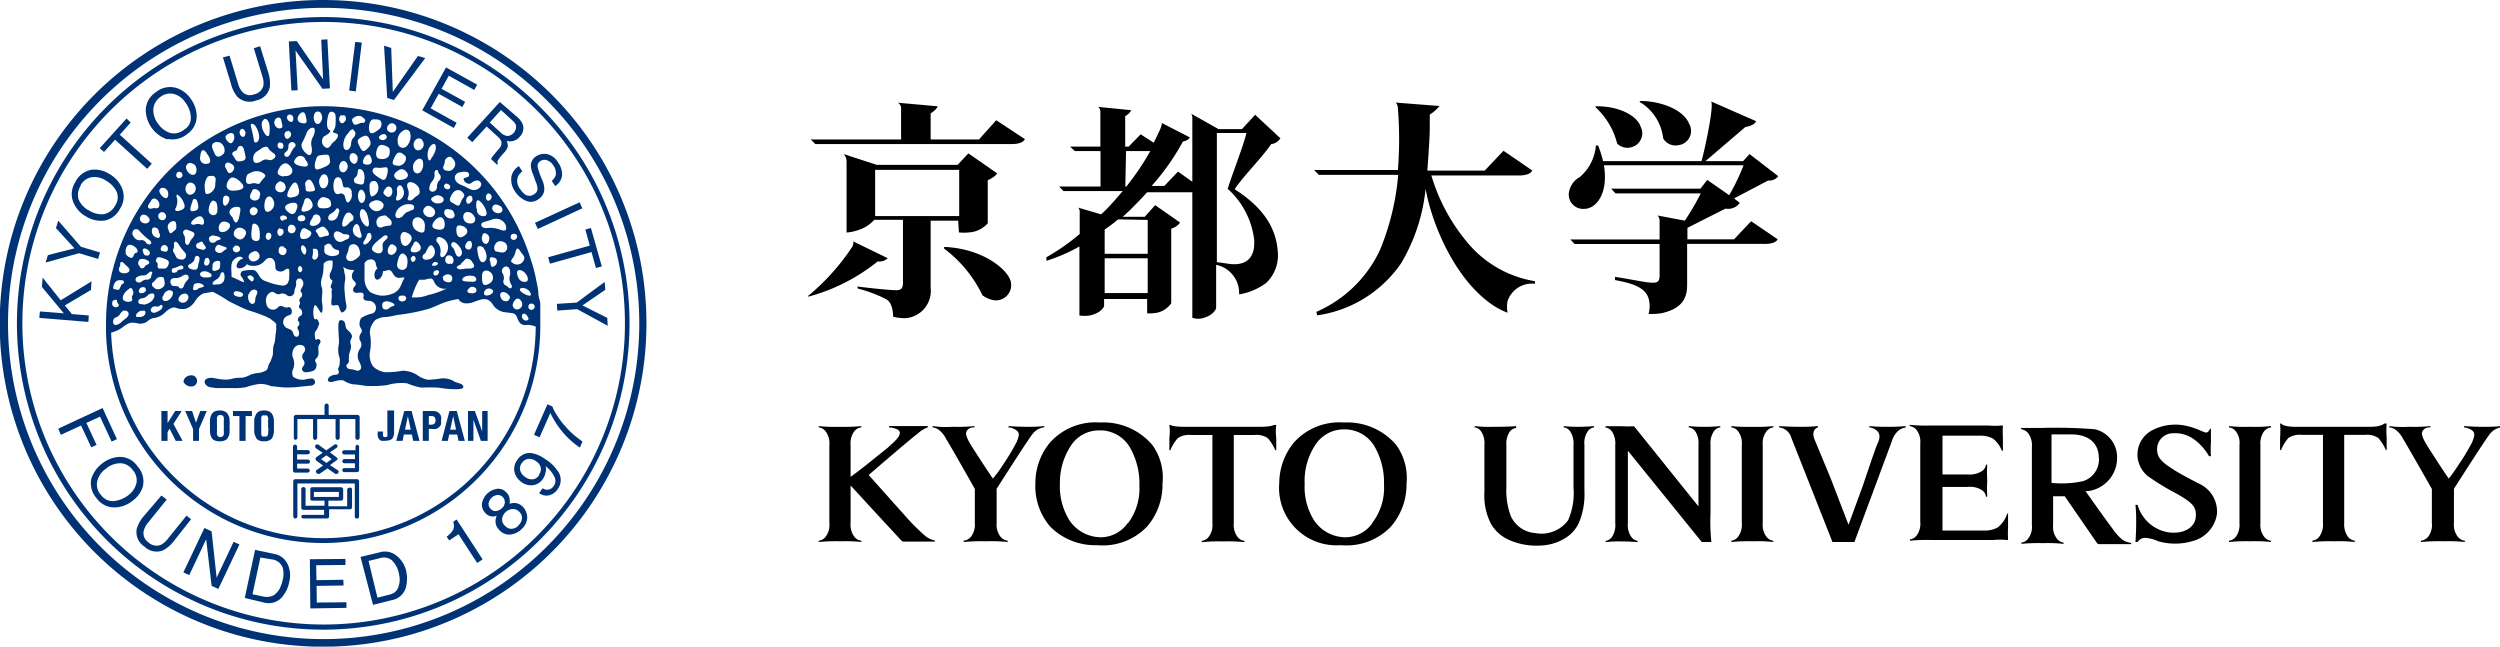
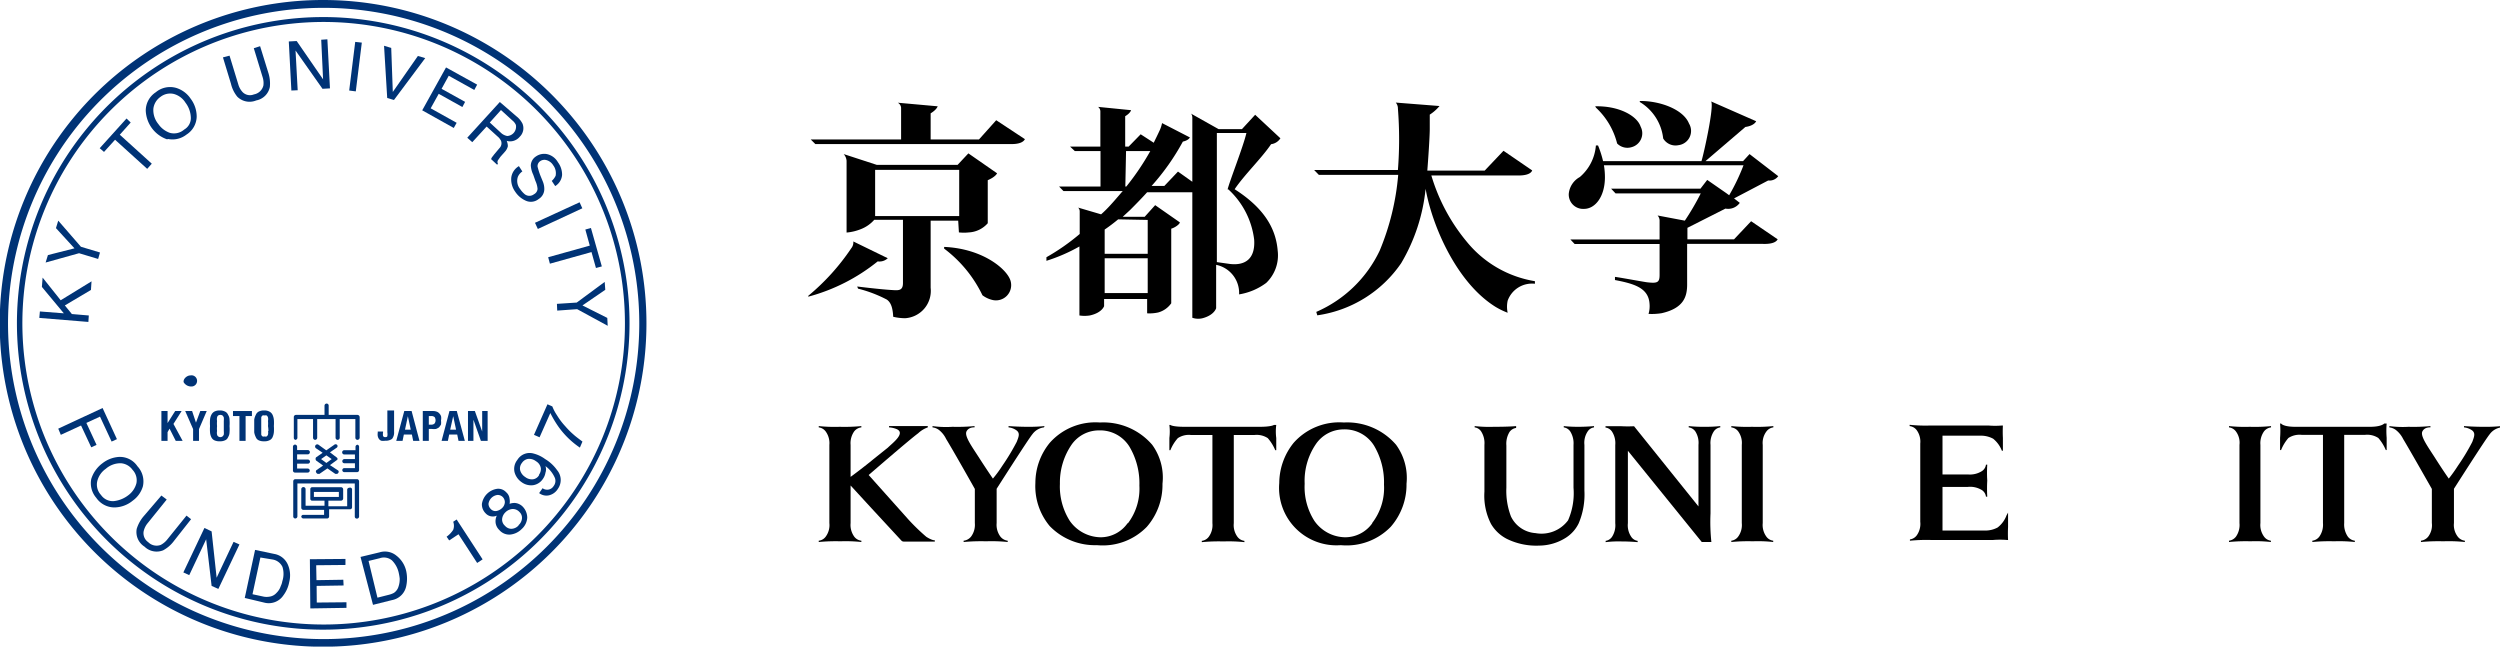
<svg xmlns="http://www.w3.org/2000/svg" viewBox="0 0 174.26 45.07">
  <defs>
    <style>.cls-1{fill:#003376;}</style>
  </defs>
  <g id="テキスト">
    <path class="cls-1" d="M13.26,26.17c-.22,0-.5.23-.46.47a.61.61,0,0,0,.54.3A.39.39,0,1,0,13.26,26.17Z" />
    <polygon class="cls-1" points="12.66 28.65 12.21 28.65 11.68 29.49 11.68 29.49 11.68 28.65 11.25 28.65 11.25 30.73 11.68 30.73 11.68 30.12 11.82 29.88 12.25 30.73 12.73 30.73 12.09 29.55 12.66 28.65" />
    <polygon class="cls-1" points="13.66 29.46 13.66 29.46 13.39 28.65 12.91 28.65 13.46 29.91 13.46 30.73 13.87 30.73 13.87 29.91 14.41 28.65 13.96 28.65 13.66 29.46" />
    <path class="cls-1" d="M15.9,28.92a.43.43,0,0,0-.21-.23.78.78,0,0,0-.37-.08.8.8,0,0,0-.38.08.52.52,0,0,0-.21.23.85.85,0,0,0-.09.34,3,3,0,0,0,0,.44,2.89,2.89,0,0,0,0,.43.9.9,0,0,0,.09.34.45.45,0,0,0,.21.22.81.81,0,0,0,.38.07.79.79,0,0,0,.37-.07.38.38,0,0,0,.21-.22.65.65,0,0,0,.1-.34,2.81,2.81,0,0,0,0-.43,2.94,2.94,0,0,0,0-.44A.62.62,0,0,0,15.9,28.92Zm-.3,1.13a1.19,1.19,0,0,1,0,.24.33.33,0,0,1-.09.13.25.25,0,0,1-.3,0,.2.2,0,0,1-.08-.13.55.55,0,0,1,0-.24,1.83,1.83,0,0,1,0-.35,1.89,1.89,0,0,1,0-.36.55.55,0,0,1,0-.24.22.22,0,0,1,.08-.14.3.3,0,0,1,.3,0,.38.38,0,0,1,.09.14,1.19,1.19,0,0,1,0,.24c0,.1,0,.21,0,.36S15.6,30,15.6,30.05Z" />
    <polygon class="cls-1" points="16.24 29 16.69 29 16.69 30.73 17.12 30.73 17.12 29 17.56 29 17.56 28.65 16.24 28.65 16.24 29" />
    <path class="cls-1" d="M19,28.92a.49.49,0,0,0-.22-.23.75.75,0,0,0-.37-.08.8.8,0,0,0-.38.08.45.45,0,0,0-.2.23,1,1,0,0,0-.11.34c0,.13,0,.28,0,.44s0,.3,0,.43a1.13,1.13,0,0,0,.11.34.4.4,0,0,0,.2.22.81.81,0,0,0,.38.07.76.76,0,0,0,.37-.07.43.43,0,0,0,.22-.22,1.13,1.13,0,0,0,.09-.34,2.89,2.89,0,0,0,0-.43,3,3,0,0,0,0-.44A1.05,1.05,0,0,0,19,28.92Zm-.32,1.13a.55.55,0,0,1,0,.24.25.25,0,0,1-.09.13.2.2,0,0,1-.14,0,.23.23,0,0,1-.15,0,.21.21,0,0,1-.09-.13c0-.06,0-.14,0-.24s0-.21,0-.35,0-.26,0-.36,0-.18,0-.24a.23.23,0,0,1,.09-.14.3.3,0,0,1,.15,0,.26.26,0,0,1,.14,0,.28.28,0,0,1,.09.14.55.55,0,0,1,0,.24,1.89,1.89,0,0,1,0,.36A1.83,1.83,0,0,1,18.71,30.05Z" />
    <path class="cls-1" d="M27,30.14a.76.76,0,0,1,0,.25c0,.05-.06.08-.15.08a.16.16,0,0,1-.15-.08.76.76,0,0,1,0-.25v-.06h-.37v.09a.75.75,0,0,0,0,.22.52.52,0,0,0,.08.2.4.4,0,0,0,.16.13.82.82,0,0,0,.28,0,.74.74,0,0,0,.48-.13.71.71,0,0,0,.14-.48v-1.5H27Z" />
    <path class="cls-1" d="M28.18,28.65l-.56,2.08h.44l.09-.44h.56l.09.44h.44l-.55-2.08Zm.05,1.3.2-.94h0l.2.94Z" />
    <path class="cls-1" d="M30.75,29.05a.42.42,0,0,0-.1-.2.46.46,0,0,0-.17-.14.72.72,0,0,0-.27-.06h-.74v2.08h.42V29.9h.22a1.2,1.2,0,0,0,.28,0,1,1,0,0,0,.21-.11,1.43,1.43,0,0,0,.14-.2,1.11,1.11,0,0,0,0-.28A.91.91,0,0,0,30.75,29.05Zm-.46.47a.3.3,0,0,1-.21.08h-.19V29h.17a.33.33,0,0,1,.24.08.44.44,0,0,1,.06.25A.37.37,0,0,1,30.29,29.52Z" />
    <path class="cls-1" d="M31.33,28.65l-.55,2.08h.44l.09-.44h.56l.09.44h.44l-.56-2.08Zm.05,1.3.21-.94h0l.2.94Z" />
    <polygon class="cls-1" points="33.61 30.08 33.61 30.08 33.1 28.65 32.62 28.65 32.62 30.73 33 30.73 33 29.28 33.01 29.28 33.52 30.73 33.99 30.73 33.99 28.65 33.61 28.65 33.61 30.08" />
    <path class="cls-1" d="M20.58,30.66a.15.15,0,0,0,.15-.15v-1.3h1.09v1.3a.15.15,0,0,0,.15.15.15.15,0,0,0,.14-.15v-1.3h1.28v1.3a.15.15,0,0,0,.14.15.15.15,0,0,0,.15-.15v-1.3h1.09v1.3a.15.15,0,0,0,.14.15.16.16,0,0,0,.16-.15V29.07a.16.16,0,0,0-.16-.15h-2v-.65a.14.14,0,0,0-.14-.14.15.15,0,0,0-.15.14v.65h-2a.15.15,0,0,0-.14.15v1.44A.15.15,0,0,0,20.58,30.66Z" />
    <path class="cls-1" d="M20.57,32.94h.88a.14.14,0,1,0,0-.28h-.74v-.34h.74a.15.15,0,0,0,.16-.14.16.16,0,0,0-.16-.15h-.74v-.36h.74a.15.15,0,1,0,0-.3h-.74v-.23a.15.15,0,0,0-.14-.15.15.15,0,0,0-.15.15V32.8A.14.14,0,0,0,20.57,32.94Z" />
    <path class="cls-1" d="M24.93,31a.15.15,0,0,0-.15.15v.23H24a.15.15,0,0,0,0,.3h.74V32H24a.15.15,0,0,0-.14.15.14.14,0,0,0,.14.14h.74v.34H24a.14.14,0,0,0,0,.28h.89a.14.14,0,0,0,.14-.14V31.14A.15.15,0,0,0,24.93,31Z" />
    <path class="cls-1" d="M23.53,32a.14.14,0,0,0-.07-.12L23,31.53l.45-.31a.14.14,0,0,0,.05-.21.15.15,0,0,0-.21,0l-.55.38L22.2,31a.15.15,0,0,0-.17.25l.46.31-.46.32A.16.16,0,0,0,22,32a.14.14,0,0,0,.06.12l.46.33-.46.32a.13.13,0,0,0,0,.19.12.12,0,0,0,.12.07l.09,0,.55-.38.55.38.09,0a.12.12,0,0,0,.12-.07.12.12,0,0,0-.05-.19L23,32.42l.45-.33A.13.13,0,0,0,23.53,32Zm-.78.27L22.38,32l.37-.26.37.26Z" />
    <path class="cls-1" d="M24.91,33.4H20.58a.15.15,0,0,0-.14.15V36a.14.14,0,0,0,.14.14.15.15,0,0,0,.15-.14V33.7h4V36a.14.14,0,0,0,.14.15.15.15,0,0,0,.16-.15V33.55A.16.16,0,0,0,24.91,33.4Z" />
    <path class="cls-1" d="M24.34,34a.14.14,0,0,0-.14.14v1.15H22.89V34.9h.87a.16.16,0,0,0,.16-.14V34.1a.15.15,0,0,0-.16-.14h-2a.13.13,0,0,0-.13.14v.66a.13.13,0,0,0,.13.14h.86v.35H21.3V34.1a.15.15,0,0,0-.3,0v1.3a.15.15,0,0,0,.15.14h1.44v.35H21.1A.15.15,0,0,0,21,36a.15.15,0,0,0,.15.14h1.64a.14.14,0,0,0,.15-.14v-.5h1.45a.14.14,0,0,0,.15-.14V34.1A.14.14,0,0,0,24.34,34Zm-2.46.64v-.35h1.74v.35Z" />
    <path class="cls-1" d="M22.53,0A22.54,22.54,0,1,0,45.06,22.53,22.53,22.53,0,0,0,22.53,0ZM38.11,38.11a22,22,0,1,1,6.45-15.58A22,22,0,0,1,38.11,38.11Z" />
    <path class="cls-1" d="M22.53,1.19A21.35,21.35,0,1,0,43.88,22.53,21.34,21.34,0,0,0,22.53,1.19ZM37.4,37.39a21,21,0,1,1,6.16-14.86A20.92,20.92,0,0,1,37.4,37.39Z" />
    <polygon class="cls-1" points="6.19 21.99 5.01 21.89 4.52 21.29 6.34 20.21 6.38 19.61 4.23 20.93 2.97 19.35 2.92 20 4.45 21.84 2.78 21.71 2.74 22.16 6.16 22.44 6.19 21.99" />
    <polygon class="cls-1" points="6.84 18.05 6.97 17.6 5.64 17.2 4.06 15.38 3.9 15.9 5.19 17.31 3.34 17.78 3.18 18.3 5.51 17.65 6.84 18.05" />
-     <path class="cls-1" d="M6,15.09a1.94,1.94,0,0,0,1.31.28,1.54,1.54,0,0,0,1.06-.83,1.51,1.51,0,0,0,.13-1.43,2,2,0,0,0-.91-1,1.83,1.83,0,0,0-1.18-.28,1.54,1.54,0,0,0-1.17.88,1.51,1.51,0,0,0-.1,1.45A2,2,0,0,0,6,15.09Zm-.39-2.16a1.09,1.09,0,0,1,.74-.57,1.41,1.41,0,0,1,1,.21,1.88,1.88,0,0,1,.75.73,1,1,0,0,1-.06,1,1.15,1.15,0,0,1-.8.63,1.64,1.64,0,0,1-1-.24,1.56,1.56,0,0,1-.77-.81A1.16,1.16,0,0,1,5.64,12.93Z" />
    <polygon class="cls-1" points="8.02 9.74 10.26 11.77 10.58 11.41 8.35 9.39 9.11 8.54 8.82 8.26 6.95 10.33 7.25 10.59 8.02 9.74" />
    <path class="cls-1" d="M11.72,9.69A1.58,1.58,0,0,0,13,9.38a1.52,1.52,0,0,0,.71-1.24,2.07,2.07,0,0,0-.42-1.26,1.88,1.88,0,0,0-1-.75,1.55,1.55,0,0,0-1.43.3,1.53,1.53,0,0,0-.7,1.28,2.21,2.21,0,0,0,1.48,2Zm-.53-2.94a1.1,1.1,0,0,1,.93-.2,1.39,1.39,0,0,1,.81.61,1.8,1.8,0,0,1,.37,1,.92.92,0,0,1-.46.87,1.08,1.08,0,0,1-1,.23,1.62,1.62,0,0,1-.8-.61,1.53,1.53,0,0,1-.35-1.07A1.17,1.17,0,0,1,11.19,6.75Z" />
    <path class="cls-1" d="M16.54,6.74A1.21,1.21,0,0,0,17.86,7a1.19,1.19,0,0,0,.95-.94,2.44,2.44,0,0,0-.11-1l-.57-1.84-.44.14.61,2a1.34,1.34,0,0,1,.06.6.83.83,0,0,1-.66.62.72.72,0,0,1-.78-.15,1.32,1.32,0,0,1-.31-.55l-.61-2L15.54,4l.56,1.84A2.24,2.24,0,0,0,16.54,6.74Z" />
    <polygon class="cls-1" points="20.75 6.29 20.6 3.52 22.48 6.19 23 6.16 22.82 2.74 22.39 2.77 22.52 5.53 20.68 2.86 20.13 2.89 20.31 6.31 20.75 6.29" />
    <polygon class="cls-1" points="25.22 2.97 24.76 2.92 24.34 6.31 24.8 6.37 25.22 2.97" />
    <polygon class="cls-1" points="27.46 6.97 29.64 4.05 29.13 3.9 27.38 6.41 27.27 3.34 26.77 3.19 26.99 6.83 27.46 6.97" />
    <polygon class="cls-1" points="31.63 8.92 31.83 8.56 30.02 7.55 30.58 6.54 32.23 7.46 32.42 7.1 30.78 6.19 31.28 5.28 33.06 6.27 33.26 5.9 31.09 4.7 29.43 7.69 31.63 8.92" />
    <path class="cls-1" d="M32.92,9.91l1-1.09.76.69a.9.9,0,0,1,.25.32.48.48,0,0,1-.12.5l-.37.44-.16.21-.05.11.42.39.06-.06a.25.25,0,0,1,0-.25l.17-.24.31-.35a.84.84,0,0,0,.21-.39,1,1,0,0,0-.08-.37.84.84,0,0,0,.47,0,.89.89,0,0,0,.44-.29.83.83,0,0,0,.19-.91A1.51,1.51,0,0,0,36,8.11l-1.16-1L32.57,9.6Zm2-2.24.81.74a.8.8,0,0,1,.23.3.65.65,0,0,1-.6.77.86.86,0,0,1-.46-.24l-.76-.7Z" />
    <path class="cls-1" d="M36.25,13.17a.89.89,0,0,1-.15-.85.88.88,0,0,1,.31-.37l-.24-.37a1.08,1.08,0,0,0-.53.78,1.45,1.45,0,0,0,.27,1,1.71,1.71,0,0,0,.74.63.86.86,0,0,0,.9-.12.81.81,0,0,0,.39-.66,1.37,1.37,0,0,0-.1-.55l-.18-.44a4.81,4.81,0,0,1-.19-.61.42.42,0,0,1,.19-.38.51.51,0,0,1,.43-.07.8.8,0,0,1,.47.36.91.91,0,0,1,.17.73,1.12,1.12,0,0,1-.27.36l.24.36a1,1,0,0,0,.48-.78,1.45,1.45,0,0,0-.29-.88,1.17,1.17,0,0,0-.73-.56,1,1,0,0,0-.81.16.77.77,0,0,0-.35.63,1.73,1.73,0,0,0,.17.64l.15.43a1.61,1.61,0,0,1,.15.56.46.46,0,0,1-.25.37.52.52,0,0,1-.64,0A1.72,1.72,0,0,1,36.25,13.17Z" />
    <polygon class="cls-1" points="37.49 15.96 40.59 14.52 40.4 14.1 37.29 15.53 37.49 15.96" />
    <polygon class="cls-1" points="38.21 17.93 38.33 18.38 41.23 17.57 41.54 18.68 41.95 18.57 41.19 15.89 40.8 16 41.11 17.12 38.21 17.93" />
    <polygon class="cls-1" points="38.82 21.18 38.84 21.65 40.23 21.55 42.36 22.71 42.33 22.16 40.6 21.29 42.19 20.2 42.15 19.65 40.2 21.09 38.82 21.18" />
    <polygon class="cls-1" points="6.73 31.01 6.02 29.48 6.97 29.04 7.78 30.78 8.15 30.61 7.15 28.44 4.06 29.88 4.24 30.31 5.65 29.66 6.36 31.18 6.73 31.01" />
    <path class="cls-1" d="M9.58,32.5a1.47,1.47,0,0,0-1.3-.65,2.08,2.08,0,0,0-1.15.45,2.14,2.14,0,0,0-.77,1.09,1.55,1.55,0,0,0,.35,1.31A1.54,1.54,0,0,0,8,35.37a2.05,2.05,0,0,0,1.25-.47,1.88,1.88,0,0,0,.71-1A1.55,1.55,0,0,0,9.58,32.5Zm-.07,1.18a1.51,1.51,0,0,1-.58.85,2,2,0,0,1-1,.4,1,1,0,0,1-.89-.43,1.06,1.06,0,0,1-.25-1,1.48,1.48,0,0,1,.58-.82,1.56,1.56,0,0,1,1.06-.39,1.1,1.1,0,0,1,.81.46A1.06,1.06,0,0,1,9.51,33.68Z" />
    <path class="cls-1" d="M13,35.94l-1.33,1.65a1.43,1.43,0,0,1-.46.39.82.82,0,0,1-.88-.19.76.76,0,0,1-.32-.74,1.35,1.35,0,0,1,.28-.58l1.33-1.65-.37-.28L10,36a2.49,2.49,0,0,0-.47.86,1.2,1.2,0,0,0,.54,1.24,1.21,1.21,0,0,0,1.3.26,2.28,2.28,0,0,0,.76-.66l1.19-1.51Z" />
    <polygon class="cls-1" points="15.1 40.27 14.75 37.04 14.25 36.8 12.78 39.9 13.19 40.09 14.37 37.59 14.75 40.84 15.22 41.05 16.69 37.95 16.28 37.77 15.1 40.27" />
    <path class="cls-1" d="M19.11,38.61l-1.33-.28-.72,3.35L18.4,42a1.23,1.23,0,0,0,1.36-.51,2.21,2.21,0,0,0,.4-.92,1.86,1.86,0,0,0-.09-1.2A1.27,1.27,0,0,0,19.11,38.61Zm.57,1.9a1.22,1.22,0,0,1-.11.34,1.13,1.13,0,0,1-.3.48.79.79,0,0,1-.49.26,1.12,1.12,0,0,1-.39,0l-.79-.17.55-2.56L19,39a.92.92,0,0,1,.69.52A1.63,1.63,0,0,1,19.68,40.51Z" />
    <polygon class="cls-1" points="22.08 42 22.07 40.84 23.95 40.81 23.93 40.41 22.06 40.44 22.04 39.4 24.08 39.38 24.08 38.96 21.6 38.98 21.63 42.41 24.15 42.37 24.15 41.98 22.08 42" />
    <path class="cls-1" d="M27.63,38.73a1.26,1.26,0,0,0-1.17-.23l-1.33.32L26,42.16l1.32-.33a1.24,1.24,0,0,0,1-1,2.48,2.48,0,0,0,0-1A1.87,1.87,0,0,0,27.63,38.73Zm.15,2.15a.8.8,0,0,1-.33.45,1.52,1.52,0,0,1-.35.13l-.79.2-.62-2.56.78-.19a.88.88,0,0,1,.85.15,1.75,1.75,0,0,1,.48.9,3.37,3.37,0,0,1,.06.36A1.58,1.58,0,0,1,27.78,40.88Z" />
    <path class="cls-1" d="M31.59,36.37a.8.8,0,0,1,0,.56,1.77,1.77,0,0,1-.46.48l.18.26.65-.43,1.3,2,.38-.25-1.81-2.78Z" />
    <path class="cls-1" d="M35.91,35.06a.93.93,0,0,0-.39.06.9.9,0,0,0,0-.34.68.68,0,0,0-.24-.47.74.74,0,0,0-.61-.24,1.25,1.25,0,0,0-1.08,1.06.87.87,0,0,0,.26.65.67.67,0,0,0,.47.22.63.63,0,0,0,.31-.06.91.91,0,0,0-.08.53.84.84,0,0,0,.25.47.91.91,0,0,0,.78.32,1.31,1.31,0,0,0,.78-.38,1.15,1.15,0,0,0,.39-.8,1.11,1.11,0,0,0-.3-.75A.87.87,0,0,0,35.91,35.06Zm-1.31.56a.44.44,0,0,1-.39-.14.52.52,0,0,1-.16-.36.72.72,0,0,1,.63-.62.5.5,0,0,1,.36.14.52.52,0,0,1,.15.38.61.61,0,0,1-.21.41A.76.76,0,0,1,34.6,35.62Zm1.55,1a.69.69,0,0,1-.52.24.59.59,0,0,1-.43-.21.57.57,0,0,1-.2-.48.75.75,0,0,1,.23-.46.77.77,0,0,1,.49-.23.62.62,0,0,1,.49.21.55.55,0,0,1,.17.48A.7.7,0,0,1,36.15,36.6Z" />
    <path class="cls-1" d="M38,32a2.33,2.33,0,0,0-.82-.39,1,1,0,0,0-1.12.45,1,1,0,0,0-.19.87,1.23,1.23,0,0,0,.49.68,1.11,1.11,0,0,0,.8.21,1,1,0,0,0,.69-.45,1,1,0,0,0,.17-.42.69.69,0,0,0,0-.46,2,2,0,0,1,.66.83.58.58,0,0,1-.09.56.53.53,0,0,1-.77.15l-.24.34a.83.83,0,0,0,.67.16,1,1,0,0,0,.64-.46,1.06,1.06,0,0,0-.06-1.3A2.73,2.73,0,0,0,38,32Zm-.42,1.11a.57.57,0,0,1-.44.3.75.75,0,0,1-.53-.16.81.81,0,0,1-.35-.46.6.6,0,0,1,.12-.52.64.64,0,0,1,.41-.28.77.77,0,0,1,.57.16.69.69,0,0,1,.34.49A.67.67,0,0,1,37.57,33.09Z" />
    <path class="cls-1" d="M39.4,29.71a4.71,4.71,0,0,1-.58-.77,3,3,0,0,1-.32-.61l-.34-.15-.94,2.13.39.17.75-1.69a7.34,7.34,0,0,0,.6,1,5.88,5.88,0,0,0,1.46,1.41l.18-.42c-.28-.21-.48-.36-.6-.47A5.63,5.63,0,0,1,39.4,29.71Z" />
-     <path class="cls-1" d="M37.53,20.54c0-.34-.09-.7-.16-1.05,0,0,0,0,0,0A10.29,10.29,0,0,0,37,18.09,15.14,15.14,0,0,0,7.39,22.53c0,.24,0,.47,0,.7a15.14,15.14,0,0,0,30.27-.7c0-.32,0-.64,0-1,0-.13,0-.25,0-.38S37.56,20.77,37.53,20.54Zm-.39.64a.21.21,0,0,1,0,.39c-.09.08-.31,0-.31-.19S37,21.13,37.14,21.18Zm-.23-.87c.4.59-.56.16-.66-.07S36.66,20,36.91,20.31Zm-.08,1.86c.08.18-.29.28-.42,0S36.6,21.65,36.83,22.17Zm-.6-.66a.31.31,0,0,1-.49-.29c.06-.23.28-.54.49-.35S36.48,21.34,36.23,21.51Zm.37-1.86c-.28,0-.47-.15-.55-.54s.32-.34.55-.08S36.89,19.63,36.6,19.65Zm-.69-3.34c.23.08.14.31,0,.39a.22.22,0,0,1-.32-.19C35.63,16.33,35.73,16.25,35.91,16.31Zm0,1.34c.07-.33.16-.46.35-.15s.41.38.21.71a.5.5,0,0,1-.73.12C35.44,18.18,35.84,18,35.9,17.65Zm-.39,1.09a.88.88,0,0,1,0,.55.78.78,0,0,0,.12.55c.13.23-.08.32-.18.21a.82.82,0,0,0-.28-.19.34.34,0,0,1-.06-.39A.67.67,0,0,0,35,19a.33.33,0,0,1,.19-.41A.25.25,0,0,1,35.51,18.74Zm0,2.06c-.06.18-.18.24-.4.17s-.38-.53-.12-.6S35.6,20.62,35.54,20.8Zm-.22-3.38c-.12.3-.48.14-.67.12s-.24-.29-.12-.49a.39.39,0,0,1,.47-.22A.42.42,0,0,1,35.32,17.42ZM34,19.82c-.34.14-.41-.05-.4-.6s.57-.38.71-.09S34.32,19.69,34,19.82Zm.2.71c-.13.06-.48.15-.46-.1a.34.34,0,0,1,.46-.3C34.52,20.27,34.32,20.47,34.18,20.53Zm-7.59.08a2.09,2.09,0,0,1-.81-.25,1.29,1.29,0,0,1-.39-1c0-.37,0-.75,0-1v0a.44.44,0,0,1,.37-.27.32.32,0,0,1,.41.29.87.87,0,0,0,.12.33.59.59,0,0,0-.17.67c.08.17.29.16.46-.12a.7.7,0,0,0,.09-.35h0c.41-.07.5-.19.68.13s.34.36.61.31a.89.89,0,0,1,.23,0,1.82,1.82,0,0,0-.15.27c-.21.55-.3.6-.54.78A2,2,0,0,1,26.59,20.61Zm.88.6c.05.13-.19.14-.28.2s-.14.18-.37.16-.21-.31-.18-.41S26.82,21,27,21C27,21,27.41,21.08,27.47,21.21ZM21,20.37a.27.27,0,0,1,0,.34c-.07.06-.17.2-.13.28a.24.24,0,0,1,0,.27.21.21,0,0,0,.09.29c.11.06.16.4,0,.46s-.26.29-.16.38a.24.24,0,0,1,0,.33c-.1.07-.08.16,0,.3s.07.5-.16.45-.15-.31-.33-.45-.36-.11-.47-.29a.45.45,0,0,1,.06-.63c.25-.19.43-.09.44-.36s-.16-.39-.31-.31-.45-.26-.66,0a.46.46,0,0,1-.8-.24c-.18-.62.35-.95.52-.82,0,0,.22.19.4.13a.47.47,0,0,1,.5.07.32.32,0,0,0,.53-.23c0-.24.15-.34.12-.61s.19-.36.33-.3a.39.39,0,0,1,.12.53C21,20.14,20.89,20.28,21,20.37Zm-3.65.12c.12-.3.37-.35.5-.27s.1.21,0,.41,0,.51-.23.55S17.21,20.8,17.33,20.49Zm0-1.26c.09-.09.2,0,.3.09s0,.37-.14.27S17.18,19.33,17.29,19.23Zm.41-.4a2.78,2.78,0,0,0-.85.06.26.26,0,0,0-.07.41.9.9,0,0,1,.18.37c-.12,0-.39-.16-.49-.2l-.39-.17c0-.06,0-.11,0-.15,0-.29-.09-.75.12-1s.52-.34.63-.18,0,.05,0,.09l-.07,0c-.3.17-.46.59-.19.64a.63.63,0,0,0,.58-.29.66.66,0,0,0,.42.12,1,1,0,0,0,.87-.41c.15-.16.44-.22.57,0l.05.05h0a1,1,0,0,1,.07.33c0,.19,0,.31.16.38a.47.47,0,0,0,.5-.06h0s.24-.21.31,0a3.72,3.72,0,0,1,0,.44.92.92,0,0,0,0,.16h0c-.06.31-.13.45-.43.49a4.32,4.32,0,0,1-1.18-.3h0a.79.79,0,0,1-.44-.31C18,19.1,17.86,18.86,17.7,18.83Zm-1,1.87c-.12,0-.46-.06-.47-.22s.13-.22.38-.15C17.12,20.45,16.93,20.7,16.71,20.7ZM13,19.6c-.15.15-.16.32-.24.44a.19.19,0,0,1-.29,0c0-.07-.08-.09-.26-.1s-.22,0-.28-.13a.29.29,0,0,1,0-.33c.07-.1.24-.11.38-.1a.78.78,0,0,0,.42-.16c.14-.08.29-.12.38,0S13.14,19.46,13,19.6ZM13,21a.37.37,0,0,1-.51,0c-.15-.16.05-.44.23-.5s.28-.05.37.07S13.13,20.88,13,21ZM10.4,18.25c0,.07,0,.16-.12.19a.33.33,0,0,0-.19.15.22.22,0,0,1-.23.11c-.08,0-.08-.08-.17-.19a.29.29,0,0,1,0-.35c.06-.12.16-.11.27-.11A.65.65,0,0,1,10.4,18.25Zm0-.73a.18.18,0,0,1-.19.29c-.22,0-.22-.22-.26-.34S10.1,17.18,10.42,17.52ZM10,19.2c.15,0,.24-.07.4-.21s.26,0,.19.1a1.25,1.25,0,0,0-.07.26.32.32,0,0,1-.31.14c-.14,0-.24.06-.37.16a.27.27,0,0,1-.37-.07.2.2,0,0,1,.09-.27A.76.76,0,0,1,10,19.2Zm.2,1a.36.36,0,0,1-.35.24c-.14,0-.23-.11-.14-.27a.31.31,0,0,1,.34-.15S10.2,20.07,10.16,20.23Zm-.64,1.64a.47.47,0,0,1,.28-.18c.14,0,.22,0,.26,0a.26.26,0,0,1-.05.33.52.52,0,0,1-.41.1C9.46,22.14,9.46,22,9.52,21.87Zm.44-.63c-.11,0-.31,0-.34-.11a.19.19,0,0,1,.08-.25c.1-.07.26-.06.36-.11a1.26,1.26,0,0,0,.24-.19.38.38,0,0,1,.31-.09c.07,0,.13.09.11.23a.78.78,0,0,1-.24.34A1.08,1.08,0,0,1,10,21.24Zm.57.27c0-.06.11-.14.3-.12s.24,0,.27-.07a.11.11,0,0,1,.19.07c0,.15-.16.27-.29.33s-.29.17-.43.08A.19.19,0,0,1,10.53,21.51Zm.54-1.34c-.24.08-.34-.06-.46-.17a.2.2,0,0,1,.05-.32c.1-.07.15-.18.24-.25a.39.39,0,0,1,.39-.08c.12,0,.13.22.15.42S11.31,20.1,11.07,20.17Zm-.22-2c0-.16.09-.22.22-.21a2.12,2.12,0,0,1,.56.2c.15.11.12.26,0,.46s-.29.11-.5.13-.19-.15-.18-.29S10.9,18.32,10.85,18.17Zm.81-.7c-.07.17-.28.07-.39.06s-.14-.16-.07-.28a.24.24,0,0,1,.28-.13A.25.25,0,0,1,11.66,17.47Zm-.3-2.11a.28.28,0,1,1,0-.53C11.69,15,11.59,15.27,11.36,15.36Zm-.27.92c0,.1.07.12,0,.26s-.17.06-.33,0a.49.49,0,0,1-.2-.53c.07-.19.18-.12.31-.09S11.09,16.16,11.09,16.28Zm.25,4.38a.55.55,0,0,1,.39-.4c.2,0,.28.08.29.18a.66.66,0,0,1-.37.54C11.41,21.06,11.26,20.88,11.34,20.66ZM12.12,17c0-.11.11-.28.31,0a3.92,3.92,0,0,0,.45.59.3.3,0,0,1-.12.5c-.19,0-.38,0-.48-.18s-.09-.19-.14-.27a.25.25,0,0,1-.06-.27A.56.56,0,0,0,12.12,17ZM13,16a4.26,4.26,0,0,1,.44.17c.19.1.12.28-.06.47s-.14.35-.28.42-.22-.16-.2-.28a.71.71,0,0,0-.11-.46C12.7,16.1,12.87,16,13,16Zm-.9,2.7a2.31,2.31,0,0,0,.42-.17c.14-.05.23,0,.26.09s-.08.17-.22.17-.18.08-.24.16S12,19,12,19,11.89,18.72,12.1,18.69Zm1.16-.3c.2-.11.29-.24.3-.34s.07-.29.26-.2,0,.56,0,.56,0,.36-.18.37a.63.63,0,0,1-.42-.08C13.08,18.63,13.06,18.5,13.26,18.39Zm1.05-1.05c-.14.13-.38,0-.38,0-.18,0-.27-.12-.26-.21s0-.16.18-.22.22-.15.29,0S14.43,17.23,14.31,17.34Zm.23.7c.14.09.07.45-.14.46s-.19-.23-.13-.38A.18.18,0,0,1,14.54,18Zm-.95,1.73a.53.53,0,0,1,.43,0c.13.06.2.1.18.18s-.26.08-.35.14-.11.11-.22.12-.2,0-.17-.13S13.48,19.83,13.59,19.77ZM14,19c.06-.08.16-.09.3-.09s.44.15.45.27-.06.16-.45.16S13.89,19.06,14,19Zm.6-2.45a.28.28,0,0,1,.34-.12s.37.05.43.17-.17.13-.25.17-.12.17-.34.15S14.56,16.62,14.57,16.53Zm.11-2.42c.07-.2.17-.16.31-.08s.15.54.12.73a.28.28,0,0,1-.47.14C14.43,14.75,14.6,14.3,14.68,14.11ZM15,18.23c.16-.08.33-.07.34.05a.41.41,0,0,1,0,.18c0,.16,0,.3-.19.37s-.28.07-.33,0,0-.17,0-.28A.28.28,0,0,1,15,18.23Zm.05,1.27a.58.58,0,0,0,.32-.39c0-.12.19-.2.24-.06a.74.74,0,0,1,0,.51.42.42,0,0,1-.4.26c-.18,0-.3.05-.37,0S14.87,19.59,15.07,19.5Zm.34-1.88a.35.35,0,0,1-.38-.15.3.3,0,0,1,.06-.29.19.19,0,0,1,.27-.09s.25.1.37.13.1.16,0,.19S15.55,17.56,15.41,17.62Zm-.15-1.68c0-.32.19-.54.46-.49.44.09.39.37.18.57S15.24,16.27,15.26,15.94Zm.6-2.28c.2.06.2.34,0,.58s-.33,0-.3-.31S15.69,13.61,15.86,13.66ZM16,12.48c.23-.3.72.11.9.36s0,.43-.62.45S15.72,12.78,16,12.48Zm.56,1.94c.3,0,.18.33.13.62-.22,1-.49.09-.49.09C15.72,14.74,16.2,14.39,16.51,14.42Zm-.27,2.83c.07-.16.18-.15.3-.11s.25.3,0,.42S16.17,17.4,16.24,17.25Zm1.82-3.5a.38.38,0,0,1-.59.14c-.22-.17,0-.44.06-.6s.29-.13.44,0A.33.33,0,0,1,18.06,13.75Zm0,2.76c0,.34-.29.35-.48.21s-.08-.7-.06-.94.2-.24.36-.09S18.13,16.18,18.1,16.51Zm-.36-2.06a.26.26,0,0,1,.14.43c-.12.14-.31.2-.44,0S17.51,14.39,17.74,14.45Zm-.07,3.08c.21-.1.41.11.41.32s-.16.3-.33.36a.33.33,0,0,1-.42-.24C17.29,17.76,17.45,17.63,17.67,17.53Zm1-2.77c-.28.05-.3-.48-.19-.8s.38-.36.53-.07A.58.58,0,0,1,18.7,14.76Zm-.08,1.93a.33.33,0,0,1,.05-.47c.13,0,.22,0,.26.17S18.77,16.81,18.62,16.69ZM21.69,14c.34.51-.24.77-.54.75s0-.44.05-.72S21.52,13.73,21.69,14Zm-.28-1.43c.22-.18.39.16.49.42s.09.34-.27.36-.31-.09-.33-.3S21.2,12.76,21.41,12.58ZM21.1,15a.23.23,0,0,1,.17.29c-.06.13-.2.14-.36.13a.2.2,0,0,1-.12-.32C20.87,15,21,15,21.1,15Zm-.9-1.25c-.41.05,0-.69.18-.91s.33-.12.41.2C21,13.67,20.62,13.72,20.2,13.78Zm.41,1c-.12.25-.38.23-.67-.12s.41-.56.64-.48S20.75,14.45,20.61,14.75Zm-.18,1.49a.26.26,0,0,1-.36-.29c0-.19.13-.35.36-.26S20.67,16.15,20.43,16.24Zm-.65,1c.31.1.19.4.06.51a.29.29,0,0,1-.42-.24C19.42,17.22,19.55,17.11,19.78,17.19Zm-.28-1.3c.12,0,.21,0,.26.16s-.17.44-.32.32A.33.33,0,0,1,19.5,15.89Zm.27-.57a.18.18,0,0,1-.24-.19c0-.12.09-.16.24-.16s.26.14.23.22S19.9,15.29,19.77,15.32Zm0-3.06c-.53-.11-.46-.31-.3-.6s.44-.42.64-.24C20.66,11.9,20.27,12.37,19.76,12.26Zm-.19.36c.15,0,.26.1.32.29a.34.34,0,0,1-.22.42.39.39,0,0,1-.46-.16.4.4,0,0,1,.09-.44A.49.49,0,0,1,19.57,12.62ZM21,18.94c-.13.11-.22-.06-.23-.16s.06-.26.17-.23S21.14,18.83,21,18.94Zm0-1.49c-.05-.16,0-.44.17-.32a.42.42,0,0,1,.1.6C21.18,17.8,21.07,17.6,21,17.45Zm.25-.8c-.37.07-.37-.22-.3-.45s.17-.34.35-.27a3.18,3.18,0,0,1,.3.17C21.82,16.21,21.65,16.58,21.28,16.65Zm.55-1.55a.28.28,0,0,1,.5,0c.19.39-.22.69-.55.64S21.69,15.35,21.83,15.1Zm2.7-1.68a.62.62,0,0,1-.2.67c-.12.1-.19-.12-.25-.35h0a.29.29,0,0,0-.41-.23c-.35.13-.43-.38-.39-.71s.17-.49.39-.43.23.48.28.61.23.08.23.08h0S24.46,13,24.53,13.42ZM33,15c.14.18.17.32.06.47s-.35.12-.53.05a.46.46,0,0,1-.19-.61C32.51,14.66,32.89,14.81,33,15Zm-.37-1.3c.1-.09.25-.09.29.08s0,.25-.15.36a.14.14,0,0,1-.23,0A.34.34,0,0,1,32.65,13.68Zm-.09,3.2c.13-.13.25-.17.33,0s0,.58-.28.48S32.45,17,32.56,16.88Zm-.17-.47c-.39.27-.55,0-.56-.38s.17-.37.42-.3S32.77,16.14,32.39,16.41Zm-.27-2.3c-.11.38-.31.13-.58,0s-.16-.35,0-.61.48-.4.74-.1S32.22,13.74,32.12,14.11Zm-.81-.95c-.16.06-.39-.09-.33-.25s.16-.17.33-.06A.17.17,0,0,1,31.31,13.16Zm0,1.42c.26,0,.32.11.39.34a.22.22,0,0,1-.19.28.46.46,0,0,1-.51-.3C30.93,14.73,31,14.54,31.28,14.58Zm-.8,2.31c-.18-.18,0-.45.16-.38a.73.73,0,0,1,.49,1.07c-.22.47-.5.37-.45.09A.9.9,0,0,0,30.48,16.89Zm-.19,2c.05-.08.24-.12.29,0s-.1.32-.27.29S30.22,18.94,30.29,18.86Zm-.12-.36c-.14-.08,0-.22.07-.27s.27,0,.28.08S30.33,18.59,30.17,18.5ZM31,15.67c0,.29-.2.43-.67.28s.05-.74.29-.8S31,15.33,31,15.67Zm-.79,1.56a.54.54,0,0,1-.38.86c-.42.09-.45-.25-.29-.36s.13-.17.29-.45S30.14,17.1,30.21,17.23ZM29.6,16c0,.21-.18.29-.48.12a.61.61,0,0,1-.36-.67.36.36,0,0,1,.46-.29C29.72,15.35,29.61,15.84,29.6,16Zm-.86-1.38a2.54,2.54,0,0,1-.41.18,2.12,2.12,0,0,0-.26.26.44.44,0,0,1-.35.14c-.09,0-.17-.1-.16-.25a.83.83,0,0,1,.24-.44,1.05,1.05,0,0,1,.59-.28c.14,0,.36,0,.42.08A.21.21,0,0,1,28.74,14.65Zm-1-1.64c.17-.15.3,0,.36.19a.58.58,0,0,1-.19.73c-.41.24-.29-.15-.29-.15C27.77,13.41,27.56,13.15,27.75,13Zm-.14-.54c-.3-.22,0-.46.19-.58a.37.37,0,0,1,.5.08C28.77,12.4,27.91,12.69,27.61,12.47Zm.15-.9c-.49,0-.44-.2-.21-.65s.49-.21.68-.05S28.25,11.52,27.76,11.57Zm-.2,5.59c.28.26-.09.7-.34.63s-.21-.41-.08-.6S27.38,17,27.56,17.16ZM26,17.49c-.31-.28.45-.79.69-1s.45,0,.24.19-.29.28-.26.51C26.75,17.73,26.33,17.77,26,17.49Zm-.18-3c-.22-.25,0-.42.26-.5a.55.55,0,0,1,.56.12c.14.12.15.33-.09.51A.5.5,0,0,1,25.84,14.5Zm.73,1.36c-.24.07-.37-.29-.29-.51a.47.47,0,0,1,.42-.3c.28-.06.2,0,.44.18s.25.51,0,.51A1.66,1.66,0,0,0,26.57,15.86Zm.62-2.16c-.15.12-.33-.09-.41-.17s0-.25.12-.38a.23.23,0,0,1,.42,0A.47.47,0,0,1,27.19,13.7Zm-.69-2.62c-.36-.05-.28-.5-.17-.74s.26-.28.55-.17.33.2.3.52S26.86,11.12,26.5,11.08Zm.07.62c.33,0,.57-.19.45.41s-.32.46-.61.27S25.89,12,26,11.8,26.29,11.72,26.57,11.7Zm-.44.92s.24.06.26.42a.62.62,0,0,1-.39.65c-.22.1-.22-.44-.22-.71S25.88,12.61,26.13,12.62Zm-.54-1.14c-.2,0-.37-.08-.21-.41s.38-.34.45-.19C26.14,11.51,25.59,11.48,25.59,11.48Zm-.18,1c0,.23,0,.44-.31.38s-.41-.1-.41-.29.2-.21.24-.4,0-.47.26-.35S25.41,12.38,25.41,12.48Zm-.09,1.64c-.18.17-.39-.22-.34-.55s.21-.4.34-.28A.65.65,0,0,1,25.32,14.12Zm-.68-2.71a.46.46,0,0,1-.18-.66c.14-.11.28-.09.43.09S24.89,11.49,24.64,11.41Zm-.11,4c-.2.11-.24.31-.51.39s-.12-.52.06-.81.39-.14.49,0A.28.28,0,0,1,24.53,15.41Zm-1.11-.82c.11-.1.2-.05.24.05s0,.09-.07.36-.29.42-.54.38-.15-.37,0-.46A1.08,1.08,0,0,0,23.42,14.59Zm-1-.07c-.33,0-.32-.4-.15-.6s.26-.2.53-.11a.39.39,0,0,1,.29.42C23.13,14.47,22.8,14.53,22.46,14.52Zm0-2.27a.25.25,0,0,1,.38,0,.71.71,0,0,1,0,.74c-.17.23-.42.18-.49-.08A.59.59,0,0,1,22.42,12.25Zm-.1-.48c-.38.19-.42-.15-.3-.56s.19-.36.59-.41.36.09.41.41S22.69,11.6,22.32,11.77Zm-.5,5.69c0-.14.09-.12.22-.1s.14.13.16.36-.14.4-.26.39-.18-.13-.14-.25A1.73,1.73,0,0,0,21.82,17.46Zm.25-1.26c-.14-.15.09-.25.28-.34s.21-.07.35.05.28.35.24.46-.19.06-.46.16S22.21,16.35,22.07,16.2Zm.55,1.05c0-.15.1-.17.2-.23s.26,0,.31.11a.53.53,0,0,0,.28.27c.15.06.25,0,.25.21s-.3.23-.43.25a.8.8,0,0,1-.49-.14C22.57,17.62,22.6,17.4,22.62,17.25Zm.71-.66c-.11-.25,0-.52.28-.44s.24.2.5.19.3.14.23.25-.13.07-.39.22A.41.41,0,0,1,23.33,16.59Zm.86,1.14c.19-.25.06-.57.32-.67s.49.08.56.35.15.41-.31.7S24,18,24.19,17.73Zm.63-1.27a.52.52,0,0,1-.09-.74c.16-.19.27-.05.34.1a3.46,3.46,0,0,0,.13.5C25.28,16.58,25.1,16.68,24.82,16.46Zm.33-1.8c.19-.21.4.11.47.31a3.09,3.09,0,0,1,.12.59c0,.24-.1.35-.35.08S25,14.87,25.15,14.66Zm.22,2.17a1.08,1.08,0,0,0,.21-.39c0-.16.19-.26.27-.15.19.28-.07.58-.28.72S25.25,16.93,25.37,16.83Zm2.76,3.78c.15,0,.28.17.15.32s-.44.11-.48-.08S27.89,20.58,28.13,20.61Zm-.35-1.9c-.12-.16-.09-.31,0-.64s.27-.53.51-.27.09.81.09.81A.36.36,0,0,1,27.78,18.71Zm.15-2.08c0-.34.14-.51.37-.43.56.19.48.55.19.84S27.91,17,27.93,16.63Zm.9.37c.1-.2.22-.17.29-.11.55.5,0,.77-.32.7S28.72,17.19,28.83,17Zm0,.84c.22.06.19.28.06.39s-.22-.06-.24-.15S28.74,17.81,28.86,17.84Zm-.1,2.87a5.33,5.33,0,0,1,.46-1.12.56.56,0,0,0,.05-.08l.36,0c.41-.09.53-.18.67.12a.8.8,0,0,0,.93.49h0l-.21.08a5.78,5.78,0,0,1-1.14.38,2.37,2.37,0,0,1-1,.16h-.14Zm2.13-1.33a.4.4,0,0,1,.64-.14.39.39,0,0,1,0,.35C31.42,19.78,30.8,19.65,30.89,19.38Zm.57-1a.26.26,0,0,1-.37-.28c0-.19.14-.35.37-.27S31.7,18.32,31.46,18.41Zm.11-1.14c-.17-.18,0-.52.3-.26.66.6.3,1,.1.91S31.74,17.45,31.57,17.27Zm.6,1.13c.27-.15.27-.38.5-.32s.26.17.38.36,0,.33-.34.32-.6.12-.76,0S31.9,18.55,32.17,18.4Zm.81.85c.34.09.38.45,0,.43s-.76,0-.7-.18S32.62,19.15,33,19.25Zm-.19.8s.35-.08.45.13-.11.35-.44.29S32.64,20.09,32.79,20.05Zm.46-5.49c0-.26-.06-.76.27-.48s.78,1.2.07,1A.41.41,0,0,1,33.25,14.56Zm.49,2.75c.33.44.27.92,0,1s-.37-.49-.42-.85S33.56,17.11,33.74,17.31Zm-.07-.94c.14-.12.29-.09.43.09s0,.65-.24.57S33.52,16.49,33.67,16.37Zm.51,1.84c0-.35.19-.23.36-.19s.23.38,0,.55S34.2,18.56,34.18,18.21Zm.73-3.82c.19.12.25.39,0,.49s-.62-.14-.54-.39S34.63,14.21,34.91,14.39Zm.38,1.41c.13.24,0,.42-.43.23a1.94,1.94,0,0,0-.88-.09c-.49,0-.44-.35-.24-.41l.59-.18A.74.74,0,0,1,35.29,15.8ZM34,13.49c.11,0,.2,0,.26.17s-.17.42-.31.3A.32.32,0,0,1,34,13.49ZM32.1,12c.55-.1.62.07.59.24s-.38.09-.37.26.33.43.54.25.53-.27.66,0-.31.6-.66.47-.26-.15-.76-.35S31.54,12.09,32.1,12Zm-1.17-.45a1.11,1.11,0,0,0,.08-.35.44.44,0,0,1,.32-.28c.13,0,.24.13.35.3a.46.46,0,0,1-.11.56c-.17.19-.34.13-.51.1A.22.22,0,0,1,30.93,11.54Zm-.41,2.63c-.32,0-.59-.28-.41-.4s.4-.27.69-.07S30.83,14.22,30.52,14.17Zm0-2.23a1.34,1.34,0,0,0,.18.28.33.33,0,0,1-.1.37.64.64,0,0,0-.14.48.33.33,0,0,1-.34.28.22.22,0,0,1-.19-.28.85.85,0,0,1,.23-.49.66.66,0,0,0,.12-.53C30.3,11.81,30.51,11.8,30.55,11.94Zm-.67-1.53c.16-.33.42-.49.5-.31.15.37-.29.93-.29.93C29.86,11.5,29.71,10.74,29.88,10.41Zm.27,4.05a.35.35,0,0,1-.13.67c-.39,0-.6-.39-.43-.61S29.86,14.29,30.15,14.46Zm-.74-4.74a.43.43,0,0,1,0,.66c-.29.22-.55,0-.55-.31S29.13,9.52,29.41,9.72Zm-.31,1.39a.25.25,0,0,1,.39.08.83.83,0,0,1-.17.81c-.24.19-.48,0-.49-.25A.6.6,0,0,1,29.1,11.11Zm.14,2.06c.18.41-.19.44-.38.66s-.5.14-.4-.06a.84.84,0,0,0,0-.62c-.07-.18-.08-.36.06-.44S29.05,12.75,29.24,13.17ZM28.09,9.12a.31.31,0,0,1,.48.08,1,1,0,0,1-.23,1,.36.36,0,0,1-.61-.29A.76.76,0,0,1,28.09,9.12Zm-1-.44a.38.38,0,0,1,.23-.09.32.32,0,0,1,.3.25.33.33,0,0,1-.2.38A.36.36,0,0,1,27,9.07.32.32,0,0,1,27.12,8.68Zm-.22.71c.11.09.14.22,0,.31a.32.32,0,0,1-.39,0s-.15-.12,0-.23A.35.35,0,0,1,26.9,9.39Zm-.85-1.07c.3,0,.52,0,.56.23a.46.46,0,0,1-.21.5c-.22.17-.53.39-.62.09S25.76,8.3,26.05,8.32Zm-.3,1.34c.23.35.08.53-.2.78s-.37-.08-.5-.33-.14-.38.18-.55S25.61,9.45,25.75,9.66ZM25,8.08c.17,0,.23.05.39.19s0,.33-.11.29-.34.12-.49.13-.15-.07-.24-.25S24.81,8.08,25,8.08Zm-.37,1a.23.23,0,0,1,.13.29c0,.14-.18.27-.24.39a1.92,1.92,0,0,0-.06.36.5.5,0,0,1-.21.32.23.23,0,0,1-.28-.11.86.86,0,0,1,0-.5,1.08,1.08,0,0,1,.33-.57C24.34,9.12,24.54,9,24.63,9Zm-.81-1c.1-.07.24-.08.28.09s0,.25-.13.36a.15.15,0,0,1-.24,0A.34.34,0,0,1,23.82,8Zm-.16,3.46c.05-.26.24-.4.44-.26A.45.45,0,0,1,24,12C23.67,12.07,23.61,11.73,23.66,11.45ZM22.58,9.51s.64-.33.38-.45S22.8,8.3,22.89,8s.3-.22.42-.13.09.51.08.74a.77.77,0,0,1-.12.45c-.11.17-.11.15.18.25s-.06.5-.23.62-.28.55-.58.31A.49.49,0,0,1,22.58,9.51Zm-.64-1.62a.26.26,0,0,1,.47.09.54.54,0,0,1-.1.58.21.21,0,0,1-.33,0A.66.66,0,0,1,21.94,7.89Zm0,1.15c0,.12,0,.24-.11.48a.94.94,0,0,0-.1.76c.05.39-.06.7-.38.42s-.4-.58-.28-.77a5.74,5.74,0,0,0,.33-.73C21.55,8.93,21.83,8.8,21.94,9ZM21,7.86c.29-.15.31.24.36.46s-.05.28-.14.28C20.5,8.58,20.75,8,21,7.86Zm.24,3.21c.34.4.28.59-.13.53s-.79-.22-.51-.53A.38.38,0,0,1,21.27,11.07Zm-.74-.79a3.69,3.69,0,0,0-.29.5c-.1.15-.21.2-.33.11s-.06-.24.08-.33a.41.41,0,0,0,.14-.36c0-.24.22-.34.34-.28A.21.21,0,0,1,20.53,10.28ZM20.29,8c.15.09.16.17.15.35a.15.15,0,0,1-.19.14A.35.35,0,0,1,20,8.17C20,8.05,20.14,7.94,20.29,8Zm-.22,1.11c.3.09.26.38.07.52s-.29-.07-.31-.2S19.91,9.11,20.07,9.15Zm-.41,1.23c-.09.08-.31,0-.31-.19s.09-.26.28-.19S19.77,10.3,19.66,10.38Zm-.49-2c.1-.13.34-.28.44.05,0,.14.17.48,0,.53a.3.3,0,0,1-.38-.1C19.15,8.75,19.06,8.5,19.17,8.37Zm-.8,0c.21-.18.38.16.41.35a2.41,2.41,0,0,1,0,.6c0,.22-.14.31-.34,0S18.15,8.53,18.37,8.36Zm.34,2s.05.13.37.35-.09.51-.3.47-.29-.1-.53.06-.61.27-.6-.18.38-.52.5-.64S18.65,10.11,18.71,10.35Zm-.83-1.44c.49,1-.15,1.2-.18.91a9.59,9.59,0,0,0-.21-1C17.42,8.56,17.7,8.55,17.88,8.91Zm-.72,3.51c.06-.32.19-.3.32-.37a.83.83,0,0,1,.91.06c.26.18-.05.31-.22.59s-.27,0-.62.1S17.11,12.74,17.16,12.42Zm-.11,4.08c-.24.39-.63.13-.74-.09a.42.42,0,0,1,.5-.52C17.14,16,17.25,16.19,17.05,16.5Zm-.33-7.37c.06-.12.17-.2.29-.07s.12.21.07.38c0,0-.07.17-.21.09A.33.33,0,0,1,16.72,9.13Zm-.1,1.11c.13-.12.26-.05.34.07a3.26,3.26,0,0,1,.16.67c0,.2-.18.26-.44.28s-.28-.21-.43-.39,0-.28.17-.35S16.5,10.37,16.62,10.24Zm-.34-.88a.51.51,0,0,1-.11.6c-.16.15-.47-.24-.45-.41S16.15,9.15,16.28,9.36Zm-.31,2c.35.11.48.37.21.63s-.35-.12-.45-.27S15.69,11.27,16,11.34Zm-.9-1.44c.49-.09.72.59.51.81s-.48.3-.61,0S14.57,10,15.07,9.9Zm-.06,3a.72.72,0,0,1-.48.6c-.28.08-.22-.16-.26-.43a1.1,1.1,0,0,1,.13-.64c.08-.18.17-.17.29-.18C15.18,12.22,15,12.63,15,12.89Zm-.61-2.23c.26.32.4.72,0,.74a.39.39,0,0,1-.45-.46C14,10.43,14.15,10.33,14.4,10.66Zm-.33,4.45c.19.12.24.64-.07.52s-.44.07-.6,0-.07-.23.2-.43S14,15.08,14.07,15.11Zm-.25-.75c0,.16,0,.28-.36.34s-.12-.4-.05-.68.26-.17.31-.07A1.29,1.29,0,0,1,13.82,14.36ZM13,11.52c.11-.19.28-.21.52-.07s.26.73-.06.74S12.86,11.7,13,11.52Zm.49,1.28a.45.45,0,0,1,0,.68c-.29.23-.56,0-.56-.31S13.19,12.59,13.47,12.8ZM12.6,12a.22.22,0,0,1,0,.39.21.21,0,0,1-.32-.18C12.32,12,12.41,11.93,12.6,12Zm-.37,2.54a1.13,1.13,0,0,0,.12-.67c-.09-.3-.07-.4.17-.18a1.07,1.07,0,0,1,.29.46c.12.26.07.42-.25.52S12.17,14.66,12.23,14.52Zm-.11.88c.15,0,.17.17.17.39s-.08.2-.28.39-.24-.13-.3-.27a.35.35,0,0,1,.1-.38C11.88,15.44,12,15.44,12.12,15.4Zm-1-2.19c.09-.16.25-.19.45-.06s.22.63,0,.64S11,13.37,11.14,13.21Zm-.6.76c.14-.19.26-.18.41-.08a.47.47,0,0,1,.18.34c0,.22-.1.29-.3.26s-.28.1-.44,0S10.41,14.17,10.54,14Zm-.26,1.09c.2.11.25.37,0,.47s-.58-.13-.5-.37S10,14.9,10.28,15.06ZM9.37,16a.29.29,0,0,1,.37.12,5.47,5.47,0,0,0,.54.51c.2.15.25.17.26.3s-.21.16-.35,0a.37.37,0,0,0-.43-.18.49.49,0,0,1-.45-.27A.32.32,0,0,1,9.37,16Zm-.53,1.19c.09-.18.32-.16.54,0s.29.4.11.43-.15.28-.28.34-.36-.12-.43-.24A.7.7,0,0,1,8.84,17.19ZM8.74,21c-.15-.06-.23-.14-.15-.4A1,1,0,0,1,9,20.14a.12.12,0,0,1,.21,0,1.14,1.14,0,0,1,.08.2.38.38,0,0,1-.07.28c-.06.12,0,.15,0,.28S8.9,21.08,8.74,21Zm.2,1c-.08.17-.35.31-.47.44s-.4.29-.53.17a.33.33,0,0,1,.19-.51c.2-.06.25-.3.41-.41S9.07,21.69,8.94,22Zm-.56-3.6c0-.16.11-.21.31,0s.19.17.25.24.12.19.07.26a.39.39,0,0,1-.32.15c-.21,0-.37-.06-.4-.23S8.4,18.56,8.38,18.4Zm-.31,1.23c.12-.1.18-.1.39-.1s.23.2.1.25-.16.27-.25.38-.15,0-.33,0S7.94,19.74,8.07,19.63Zm-.24,1.46c0-.13.06-.16.2-.19s.12.06.14.15.05.08.08.14a.12.12,0,0,1,0,.16.28.28,0,0,1-.25.06A.25.25,0,0,1,7.83,21.09Zm29.51,1.75a14.8,14.8,0,0,1-29.59.4.13.13,0,0,0,0-.06,2.11,2.11,0,0,0,.8-.37c.45-.36.63-.35,1-.28a.84.84,0,0,0,.74-.14.8.8,0,0,1,.51-.23,1.33,1.33,0,0,0,.68-.36c.22-.2.5-.43.77-.35a1.22,1.22,0,0,0,.74.06,1.31,1.31,0,0,0,.58-.47,1.32,1.32,0,0,1,.62-.59l.64-.11a9.25,9.25,0,0,1,1.12.66c.46.22.9.46,1.36.63a11.94,11.94,0,0,1,1.24.44c.39.21.2.08.44.27,0,0,.28.18.27.31a1.2,1.2,0,0,0,0,.34c-.08.42-.07.76-.13.92a1.53,1.53,0,0,0-.1.49c0,.24,0,.35-.08.53a1.38,1.38,0,0,1-.19.42c-.07.12-.08.39-.21.47A1.4,1.4,0,0,1,18,26a2.08,2.08,0,0,0-.55.12,1.71,1.71,0,0,1-.58.21c-.2,0-.47,0-.72.08a2.09,2.09,0,0,1-.56.05,5.79,5.79,0,0,1-.7-.11.79.79,0,0,0-.5.06.24.24,0,0,0-.1.32.5.5,0,0,0,.44.27,2.58,2.58,0,0,0,.64.05h.83a4.32,4.32,0,0,0,.94-.06,5.2,5.2,0,0,1,.82-.21,1.45,1.45,0,0,1,.45,0,2.3,2.3,0,0,1,.49.14c.1,0,.58.06.81.08s.54,0,.78,0l1.06-.11c.55,0,.47-.44.21-.51a2.27,2.27,0,0,0-.53.08,1.15,1.15,0,0,1-.79-.19.59.59,0,0,1,0-.56,1.07,1.07,0,0,0,0-.73.74.74,0,0,1-.06-.38.78.78,0,0,1,.14-.36.48.48,0,0,1,.6-.15.31.31,0,0,1,.14.33c-.06.2-.18.23-.19.37s0,.17.08.31a.32.32,0,0,1,0,.41c-.2.22-.06.41.14.44a1.82,1.82,0,0,0,.54-.1.43.43,0,0,0,.23-.45c0-.17-.21-.22,0-.43s.13-.47.13-.66,0-.18.12-.39-.14-.38-.24-.24-.18-.46-.09-.57a1,1,0,0,0,.21-.38c.06-.18.1-.1,0-.34s-.16-.1-.25-.14-.14-.52-.06-.84.23,0,.43.31.2-.37.14-.62.06-.75,0-1a1,1,0,0,1,0-.76,3.14,3.14,0,0,0,.1-.94.56.56,0,0,1,.63-.22,1.47,1.47,0,0,1,0,.31,1.2,1.2,0,0,1-.15.52.42.42,0,0,0,.08.51c.1,0,.05.15,0,.27s-.1.26,0,.32,0,0,0,.29a1,1,0,0,1,0,.39c0,.27-.08.5.11.5s.34-.09.4.07.13.49.27.41a.47.47,0,0,0,.26-.48,5.65,5.65,0,0,1-.12-.89,3,3,0,0,1,0-.73A1.14,1.14,0,0,0,24,19c0-.16-.06-.29-.07-.4a1,1,0,0,0,.72.21h0a.12.12,0,0,1,0,.1.5.5,0,0,0-.07.55c.07.16.37.24.14.5s-.07.49.22.45.46,0,.4.25.15.31.29.3c.71,0,.71.81.29.9a2.25,2.25,0,0,0-.65.25c-.22.1-.25.51-.17.67s.19.26.06.45a.48.48,0,0,0-.06.52.46.46,0,0,1,0,.55.86.86,0,0,0-.11.81c.13.24.27.54.11.66s-.18.07-.44,0-.41,0-.5-.2.18-.18.16-.45a2.62,2.62,0,0,1,0-.28c0-.28.22-.53.12-.86s.19-.41.06-.67-.38-.31-.41-.56-.08-.45-.36-.43-.06,1.23-.11,1.66a1.79,1.79,0,0,0,0,.81.88.88,0,0,1,.06.46c0,.37-.17.39-.09.57s0,.29-.21.3-.47.12-.52.32.22.21.38.16.58-.16.73-.06a1.76,1.76,0,0,0,.64.25c.3,0,.74.1,1,.11A7.44,7.44,0,0,0,27,26.84a3.42,3.42,0,0,1,1.38-.12,4.59,4.59,0,0,0,1,.3,11.61,11.61,0,0,1,1.18,0,7.14,7.14,0,0,0,1.28.11c.26,0,.54-.05.44-.23s-.26-.16-.58-.29a1.47,1.47,0,0,0-.95-.23,6.75,6.75,0,0,1-.92.09,1.8,1.8,0,0,1-.78-.35,2,2,0,0,0-1-.28,5.57,5.57,0,0,1-1.28.1c-.26-.07-.72-.23-.86-.56a1.4,1.4,0,0,1-.13-.82,3.34,3.34,0,0,0,0-1.33,1.27,1.27,0,0,1,.06-.41,1.46,1.46,0,0,1,.32-.51,1.43,1.43,0,0,1,.64-.21c.31,0,.65-.11,1-.16a13.08,13.08,0,0,0,2.14-.43c.42-.16.74-.32,1.07-.44a6.32,6.32,0,0,1,.95-.23c.09.23.46.45,1.12.19s.94-.26,1.24.15a1.17,1.17,0,0,0,.94.59c.41.07.64,0,.77.33s.25.61.68.55a1.3,1.3,0,0,1,.67.14A.07.07,0,0,0,37.34,22.84Z" />
    <path d="M76.67,29.45a4.25,4.25,0,0,0-3.5,1.42,4.42,4.42,0,0,0-1,2.8,4.34,4.34,0,0,0,1,3A4.39,4.39,0,0,0,76.46,38a4.28,4.28,0,0,0,3.48-1.28,4.45,4.45,0,0,0,1.09-3A3.88,3.88,0,0,0,80.31,31,4.49,4.49,0,0,0,76.67,29.45Zm1.94,7a2.29,2.29,0,0,1-1.9,1,2.67,2.67,0,0,1-2.14-1.14,4.47,4.47,0,0,1-.69-2.59A4.67,4.67,0,0,1,74.69,31a2.33,2.33,0,0,1,1.92-1,2.4,2.4,0,0,1,2.12,1.14,5,5,0,0,1,.69,2.71A4,4,0,0,1,78.61,36.49Z" />
    <path d="M93.67,29.45a4.25,4.25,0,0,0-3.5,1.42,4.49,4.49,0,0,0-1,2.8A4,4,0,0,0,93.46,38a4.29,4.29,0,0,0,3.48-1.28,4.46,4.46,0,0,0,1.1-3A3.93,3.93,0,0,0,97.31,31,4.49,4.49,0,0,0,93.67,29.45Zm2,7a2.32,2.32,0,0,1-1.91,1,2.66,2.66,0,0,1-2.14-1.14,4.39,4.39,0,0,1-.68-2.59,4.54,4.54,0,0,1,.8-2.79,2.35,2.35,0,0,1,1.92-1,2.4,2.4,0,0,1,2.12,1.14,5,5,0,0,1,.69,2.71A4,4,0,0,1,95.62,36.49Z" />
    <path d="M173.08,29.75c-.66,0-1.33-.05-1.33-.05v.09a1.17,1.17,0,0,1,.58.22c.22.19.14.41,0,.79a14.27,14.27,0,0,1-1,1.66,10.72,10.72,0,0,1-.64.9s-.38-.53-1-1.51c-.47-.73-1-1.46-.84-1.78s.56-.28.56-.28V29.7a12.62,12.62,0,0,1-1.53.05,6.83,6.83,0,0,1-1.33-.05v.09a.94.94,0,0,1,.45.18,1.82,1.82,0,0,1,.51.63c.5.83,2,3.48,2,3.48v.83c0,.47,0,1.11,0,1.55a1.32,1.32,0,0,1-.25.94.77.77,0,0,1-.51.29v.09a13,13,0,0,1,1.56-.05,10.82,10.82,0,0,1,1.5.05v-.09a.74.74,0,0,1-.5-.29,1.33,1.33,0,0,1-.26-.94c0-.44,0-1.08,0-1.55h0v-.84s2.21-3.47,2.49-3.8a1.18,1.18,0,0,1,.81-.48V29.7A10.87,10.87,0,0,1,173.08,29.75Z" />
    <path d="M72.81,29.7a10.87,10.87,0,0,1-1.18.05c-.66,0-1.33-.05-1.33-.05v.09a1.12,1.12,0,0,1,.57.22c.23.19.15.41,0,.79a15.41,15.41,0,0,1-1,1.66,8.53,8.53,0,0,1-.66.9s-.37-.53-1-1.51c-.47-.73-1-1.46-.84-1.78s.56-.28.56-.28V29.7a13,13,0,0,1-1.54.05A6.83,6.83,0,0,1,65,29.7v.09a.94.94,0,0,1,.45.18,1.79,1.79,0,0,1,.5.63c.51.83,2,3.48,2,3.48v.83c0,.47,0,1.11,0,1.55a1.38,1.38,0,0,1-.26.94.78.78,0,0,1-.52.29v.09a13.33,13.33,0,0,1,1.57-.05,11,11,0,0,1,1.5.05v-.09a.77.77,0,0,1-.51-.29,1.38,1.38,0,0,1-.26-.94c0-.44,0-1.08,0-1.55h0v-.84s2.21-3.47,2.49-3.8a1.18,1.18,0,0,1,.81-.48Z" />
-     <path d="M130.3,29.7v.09a1,1,0,0,1,.55.25c.29.28.11.71,0,.93s-1,2.88-1,2.88l-1,2.73-1.27-3.3-1.1-2.65c-.27-.72.24-.84.24-.84V29.7a11.74,11.74,0,0,1-1.24.05c-.82,0-1.47-.05-1.47-.05v.09a1,1,0,0,1,.85.72l2.87,7.27h1.53s2.5-6.73,2.6-7a1.71,1.71,0,0,1,.38-.68,1,1,0,0,1,.59-.3V29.7a12.55,12.55,0,0,1-1.27.05A12.09,12.09,0,0,1,130.3,29.7Z" />
    <path d="M109,29.7v.09a.66.66,0,0,1,.45.28,1.55,1.55,0,0,1,.23.94c0,.45,0,1.08,0,1.55V34a4.69,4.69,0,0,1-.38,2.27,2.31,2.31,0,0,1-2.27.89A2.05,2.05,0,0,1,105.32,36,5,5,0,0,1,105,34v-1.4h0c0-.47,0-1.1,0-1.55a1.57,1.57,0,0,1,.22-.94.67.67,0,0,1,.46-.28V29.7s-.44.05-1.55.05a9.11,9.11,0,0,1-1.34-.05v.09a.64.64,0,0,1,.45.28,1.5,1.5,0,0,1,.23.94c0,.45,0,1.08,0,1.55v1.71a4.32,4.32,0,0,0,.46,2.25,2.71,2.71,0,0,0,1.14,1.06,4.65,4.65,0,0,0,2.22.45,3.51,3.51,0,0,0,1.86-.55,2.46,2.46,0,0,0,.89-1,5.14,5.14,0,0,0,.4-2.28V32.56c0-.47,0-1.1,0-1.55a1.42,1.42,0,0,1,.23-.94.63.63,0,0,1,.44-.28V29.7s-.49.05-1.11.05S109,29.7,109,29.7Z" />
    <path d="M120.68,29.7v.09a.71.71,0,0,1,.48.28,1.37,1.37,0,0,1,.25.94c0,.45,0,1.08,0,1.55v2.29c0,.47,0,1.17,0,1.61a1.37,1.37,0,0,1-.25.94.7.7,0,0,1-.48.29v.09a12.05,12.05,0,0,1,1.5-.05,9.76,9.76,0,0,1,1.42.05v-.09a.7.7,0,0,1-.48-.29,1.37,1.37,0,0,1-.25-.94c0-.44,0-1.14,0-1.61V32.56c0-.47,0-1.1,0-1.55a1.33,1.33,0,0,1,.26-.94.71.71,0,0,1,.48-.28V29.7a11.52,11.52,0,0,1-1.49.05A10.46,10.46,0,0,1,120.68,29.7Z" />
    <path d="M155.37,29.7v.09a.71.71,0,0,1,.48.28,1.32,1.32,0,0,1,.25.94c0,.45,0,1.08,0,1.55v2.29c0,.47,0,1.17,0,1.61a1.43,1.43,0,0,1-.24.94.73.73,0,0,1-.49.29v.09a12.05,12.05,0,0,1,1.5-.05,9.57,9.57,0,0,1,1.42.05v-.09a.7.7,0,0,1-.48-.29,1.37,1.37,0,0,1-.25-.94c0-.44,0-1.14,0-1.61V32.56c0-.47,0-1.1,0-1.55a1.43,1.43,0,0,1,.25-.94.74.74,0,0,1,.49-.28V29.7a11.2,11.2,0,0,1-1.48.05A10.57,10.57,0,0,1,155.37,29.7Z" />
    <path d="M88.8,29.62s-.17.13-1,.13H82.58c-.87,0-1-.13-1-.13h-.07a3.67,3.67,0,0,1,0,.91c0,.44,0,.85,0,.85h.07a2.85,2.85,0,0,1,.52-.84,1.38,1.38,0,0,1,.91-.22h1.5v4.6c0,.47,0,1.11,0,1.55a1.37,1.37,0,0,1-.25.94.71.71,0,0,1-.49.29v.09a12.38,12.38,0,0,1,1.51-.05,10.57,10.57,0,0,1,1.46.05v-.09a.71.71,0,0,1-.49-.29,1.37,1.37,0,0,1-.25-.94c0-.44,0-1.08,0-1.55s0-.7,0-.7v-3.9h1.45a1.41,1.41,0,0,1,.92.22,3.1,3.1,0,0,1,.52.84h.07s0-.41,0-.85a3.5,3.5,0,0,1,0-.91Z" />
    <path d="M166.19,29.52s-.17.23-1,.23H160c-.87,0-1-.23-1-.23h-.07a6.11,6.11,0,0,1,0,1c0,.44,0,.85,0,.85h.07a3,3,0,0,1,.51-.84,1.42,1.42,0,0,1,.92-.22h1.49v4.6c0,.47,0,1.11,0,1.55a1.43,1.43,0,0,1-.25.94.73.73,0,0,1-.49.29v.09a12.17,12.17,0,0,1,1.51-.05,10.46,10.46,0,0,1,1.45.05v-.09a.73.73,0,0,1-.49-.29,1.49,1.49,0,0,1-.25-.94c0-.44,0-1.08,0-1.55s0-.7,0-.7v-3.9h1.46a1.42,1.42,0,0,1,.92.22,3.1,3.1,0,0,1,.52.84h.06s0-.41,0-.85a6.11,6.11,0,0,1,0-1Z" />
    <path d="M117.71,29.7v.09a.67.67,0,0,1,.46.28,1.48,1.48,0,0,1,.22.94c0,.45,0,1.42,0,1.89v2.4l-4.49-5.59a8.43,8.43,0,0,1-.87,0l-.5,0-.62,0v.09a.66.66,0,0,1,.45.28,1.48,1.48,0,0,1,.23.94c0,.45,0,1.1,0,1.56v2.34c0,.46,0,1.11,0,1.55a1.48,1.48,0,0,1-.22.94.65.65,0,0,1-.45.29v.09a7.66,7.66,0,0,1,1.1-.05c.62,0,1.13.05,1.13.05v-.09a.64.64,0,0,1-.45-.29,1.42,1.42,0,0,1-.23-.94c0-.44,0-1.09,0-1.55V32.57c0-.29,0-.81,0-1.15l5.15,6.36h.67a13.26,13.26,0,0,1-.06-2V32.9c0-.47,0-1.44,0-1.89a1.48,1.48,0,0,1,.23-.94.64.64,0,0,1,.45-.28V29.7a10,10,0,0,1-1.12.05A9.39,9.39,0,0,1,117.71,29.7Z" />
    <path d="M139.86,35.93a1.89,1.89,0,0,1-.62.84,1.8,1.8,0,0,1-.92.21c-.22,0-1.07,0-1.07,0H135.4V33.94c.48,0,1.33,0,1.76,0a1.56,1.56,0,0,1,1,.23.65.65,0,0,1,.27.45h.09a10,10,0,0,1,0-1.12,8.88,8.88,0,0,1,0-1.11h-.09a.64.64,0,0,1-.27.44,1.57,1.57,0,0,1-1,.24c-.43,0-1.28,0-1.76,0V30.37H138a1.79,1.79,0,0,1,.93.21,2,2,0,0,1,.61.84h.07s0-.45,0-.89a8.23,8.23,0,0,1,0-.87h-.07a5.53,5.53,0,0,1-.94,0l-1.18,0-2.85,0a10.77,10.77,0,0,1-1.46-.05v.09a.72.72,0,0,1,.49.28,1.37,1.37,0,0,1,.25.94c0,.45,0,1.08,0,1.55v2.29c0,.47,0,1.17,0,1.61a1.37,1.37,0,0,1-.24.94.72.72,0,0,1-.48.29v.09a11.84,11.84,0,0,1,1.5-.05h3.09l1.19,0a5.82,5.82,0,0,1,1,0h.06a9,9,0,0,1,0-.91c0-.44,0-1,0-1Z" />
-     <path d="M153.23,33.69c-.28-.15-1.27-.65-1.79-1-.9-.56-1.05-.88-1.08-1.3a1.11,1.11,0,0,1,1.14-1.19,2.2,2.2,0,0,1,1.48.46,3.76,3.76,0,0,1,1,1.14h.13a7,7,0,0,1,0-.92c0-.66,0-1,0-1h-.06s-.1.27-.27.27-.59-.27-1.2-.42A3.5,3.5,0,0,0,150,30a1.92,1.92,0,0,0-1,1.9,2,2,0,0,0,.7,1.28,17.33,17.33,0,0,0,2,1.22c1.09.62,1.43.92,1.35,1.64,0,.43-.47,1.19-1.79,1.08A2.67,2.67,0,0,1,149,35.19h-.15a11.21,11.21,0,0,1,.05,1.19c0,.77-.05,1.4-.05,1.4H149a.63.63,0,0,1,.49-.29,2.47,2.47,0,0,1,.92.23,4.29,4.29,0,0,0,2.41,0,2.3,2.3,0,0,0,1.71-1.89A2.13,2.13,0,0,0,153.23,33.69Z" />
-     <path d="M147.26,36.86c-.19-.23-1.66-2.29-1.89-2.63l.2,0a2.33,2.33,0,0,0,2-2.31,2,2,0,0,0-1.55-2,35.3,35.3,0,0,0-3.79-.09l-1.35,0v.09a.72.72,0,0,1,.49.28,1.38,1.38,0,0,1,.26.94c0,.45,0,1.08,0,1.55v2.29c0,.47,0,1.17,0,1.61a1.32,1.32,0,0,1-.25.94.7.7,0,0,1-.48.29v.09a11.84,11.84,0,0,1,1.5-.05,10.35,10.35,0,0,1,1.44.05v-.09a.7.7,0,0,1-.48-.29,1.37,1.37,0,0,1-.25-.94c0-.44,0-2,0-2l.81,0,2.24,3.25a.2.2,0,0,0,.17.09h2.22v-.09a1.37,1.37,0,0,1-.61-.22A3.45,3.45,0,0,1,147.26,36.86ZM143,33.66V30.28h1.38c1.05,0,1.89.47,1.92,1.62a1.58,1.58,0,0,1-1.11,1.64A7.06,7.06,0,0,1,143,33.66Z" />
    <path d="M64.57,37.42a14,14,0,0,1-1.26-1.22l-2.76-3.09S63.4,30.64,64,30.2a1.89,1.89,0,0,1,.67-.41V29.7c-.39,0-.9,0-1.29,0-.89,0-1.41,0-1.41,0v.09a1.63,1.63,0,0,1,.48.1c.75.27-.25,1-.56,1.31l-1,.8c-.64.53-1.47,1.15-1.6,1.24v-.68c0-.47,0-1.1,0-1.55a1.43,1.43,0,0,1,.25-.94.74.74,0,0,1,.5-.28V29.7a12.38,12.38,0,0,1-1.51.05,10.57,10.57,0,0,1-1.46-.05v.09a.71.71,0,0,1,.48.28,1.38,1.38,0,0,1,.26.94c0,.45,0,1.08,0,1.55V35c0,.47,0,1,0,1.46a1.35,1.35,0,0,1-.25.94.7.7,0,0,1-.49.29v.09a12.6,12.6,0,0,1,1.51-.05,10.57,10.57,0,0,1,1.46.05v-.09a.72.72,0,0,1-.5-.29,1.4,1.4,0,0,1-.25-.94c0-.44,0-1,0-1.46V33.84l1.46,1.59,2.09,2.26a.22.22,0,0,0,.15.06h2.17v-.09S65,37.69,64.57,37.42Z" />
    <path d="M68.24,9.72H64.87V7.9c.43-.26.49-.49.49-.49l-2.78-.25a.44.44,0,0,1,.23.35V9.72H56.51l.32.32H70.32c.13,0,.92.06,1.12-.34l-2-1.32Z" />
    <path d="M61.88,18l-2.4-1.17a.65.65,0,0,1-.14.47,15.54,15.54,0,0,1-3,3.32l0,.06a13.09,13.09,0,0,0,4.84-2.46A.84.84,0,0,0,61.88,18Z" />
    <path d="M66.84,16.2a3.2,3.2,0,0,0,.7,0,1.88,1.88,0,0,0,1.31-.64v-3c.56-.24.65-.48.65-.48l-2-1.39-.75.8H61.11l-2.3-.75a.8.8,0,0,1,.2.47v5a3.46,3.46,0,0,0,1-.24,2.38,2.38,0,0,0,.93-.65h2v4.41c0,.52-.29.52-.71.49-.9-.05-2.48-.25-2.48-.25l.06.15a9.07,9.07,0,0,1,2,.76c.31.21.42.62.45,1.2a3.54,3.54,0,0,0,.84.1,1.91,1.91,0,0,0,1.77-2.12V15.38h1.92ZM61,15.06V11.84h5.86v3.22Z" />
    <path d="M65.81,17.21v.12a8.85,8.85,0,0,1,2.67,3.25,1.85,1.85,0,0,0,.75.34,1.06,1.06,0,0,0,1.23-1.26C70.32,18.86,68.59,17.33,65.81,17.21Z" />
    <path d="M86.57,9H84.94L83,7.91c.1.06.11.27.11.27v4.49l-1-.71-.95,1h-.89a16.08,16.08,0,0,0,2.18-3.09c.41-.09.49-.29.49-.29L81,8.58a2.27,2.27,0,0,1-.2.58c-.1.22-.24.5-.38.79l-.91-.59-.84.86h-.24V8.8h0V8.1c.37-.22.41-.42.41-.42l-2.3-.23a.4.4,0,0,1,.16.31v2.46H74.59l.33.31h1.79V13H73.82l.31.32h4.13c-.08.08-.15.17-.22.25-.43.5-.86,1-1.29,1.37l-1.6-.47a.37.37,0,0,1,.11.26v1.58a15,15,0,0,1-2.32,1.62l0,.25a11.89,11.89,0,0,0,2.3-1v4.81a2.36,2.36,0,0,0,.72,0c.85-.18,1-.65,1-.65v-.5h3v1a2.79,2.79,0,0,0,.77-.06,1.64,1.64,0,0,0,.91-.64v-5.2c.27-.08.59-.31.6-.44l-1.72-1.2-.73.81H78.26l.51-.47c.43-.43.83-.84,1.19-1.24h3.15v8.75a1.26,1.26,0,0,0,.82,0c.73-.23.84-.67.84-.67V18.46a2,2,0,0,1,1.6,2.06,4.32,4.32,0,0,0,1.89-.8,2.66,2.66,0,0,0,.8-2.25c-.13-1.6-1-3-3-4.28.67-1,1.88-2.16,2.54-3.14a.9.9,0,0,0,.65-.41L87.49,8ZM80,20.43h-3V18h3Zm0-5.1v2.36h-3V16c.34-.23.65-.47.94-.71Zm-1.51-4.8h1.69A17.75,17.75,0,0,1,78.51,13h-.07Zm7.13,2.67a5.68,5.68,0,0,1,1.8,3.5c.09,1.33-.61,1.82-1.68,1.7l-.92-.13v-9h2.06C86.66,10.22,85.71,12.62,85.57,13.2Z" />
    <path d="M102.24,16.85a13,13,0,0,1-2.47-4.62h5.87c.14,0,1,.06,1.16-.35l-2-1.37-1.31,1.38h-4c.06-.77.17-2.35.17-2.9l0-1a3,3,0,0,0,.68-.6l-3.05-.24a.62.62,0,0,1,.15.42,27.35,27.35,0,0,1,0,4.28H91.6l.33.34h5.53a17.51,17.51,0,0,1-1.29,5.28,8.73,8.73,0,0,1-4.42,4.27l.07.24a8.54,8.54,0,0,0,5.85-3.64,12.63,12.63,0,0,0,1.7-5.18c.45,2.55,2.14,6.52,4.86,8.22a5.18,5.18,0,0,0,.86.42,2,2,0,0,1,0-.84,1.8,1.8,0,0,1,1.9-1.18l0-.18A7.73,7.73,0,0,1,102.24,16.85Z" />
    <path d="M112.72,10a1,1,0,0,0,1,.26,1,1,0,0,0,.64-1.43c-.24-.74-1.48-1.46-3.17-1.42l.06.1A5.09,5.09,0,0,1,112.72,10Z" />
    <path d="M115.93,9.65a1,1,0,0,0,1.06.47,1,1,0,0,0,.74-1.51c-.4-1-2.06-1.59-3.43-1.57l0,.07A3.39,3.39,0,0,1,115.93,9.65Z" />
    <path d="M122.06,15.42l-1.19,1.26h-3.25v-.8l2.65-1.34a1,1,0,0,0,1-.4l-.4-.31,2.38-1.25a.75.75,0,0,0,.7-.3l-2-1.54-.45.49h-2.62l2.78-2.38c.64-.09.75-.4.75-.4l-3.14-1.38c.23.31-.5,3.61-.67,4.16h-6.86a7.22,7.22,0,0,0-.35-1.09h-.15a3.22,3.22,0,0,1-1.12,2.2,1.49,1.49,0,0,0-.77,1.16,1,1,0,0,0,1.06,1.06c.78,0,1.46-.85,1.46-2.21a5,5,0,0,0-.07-.83h9.73a14.31,14.31,0,0,1-1,2.09l-.19-.14L119,12.54l-.47.61h-6.23l.31.33h5.94a17.73,17.73,0,0,1-1.11,1.9l-1.9-.36a.56.56,0,0,1,.14.33v1.34h-6.22l.3.32h5.92v2.15c0,.52-.14.6-.84.52-.1,0-1.92-.34-2.27-.38v.22c1.35.26,2.34.55,2.41,1.66a1.89,1.89,0,0,1-.07.7,4.29,4.29,0,0,0,.92-.05c1.53-.35,1.77-1.15,1.77-2V17h5.24c.13,0,.88.05,1.07-.32Z" />
  </g>
</svg>